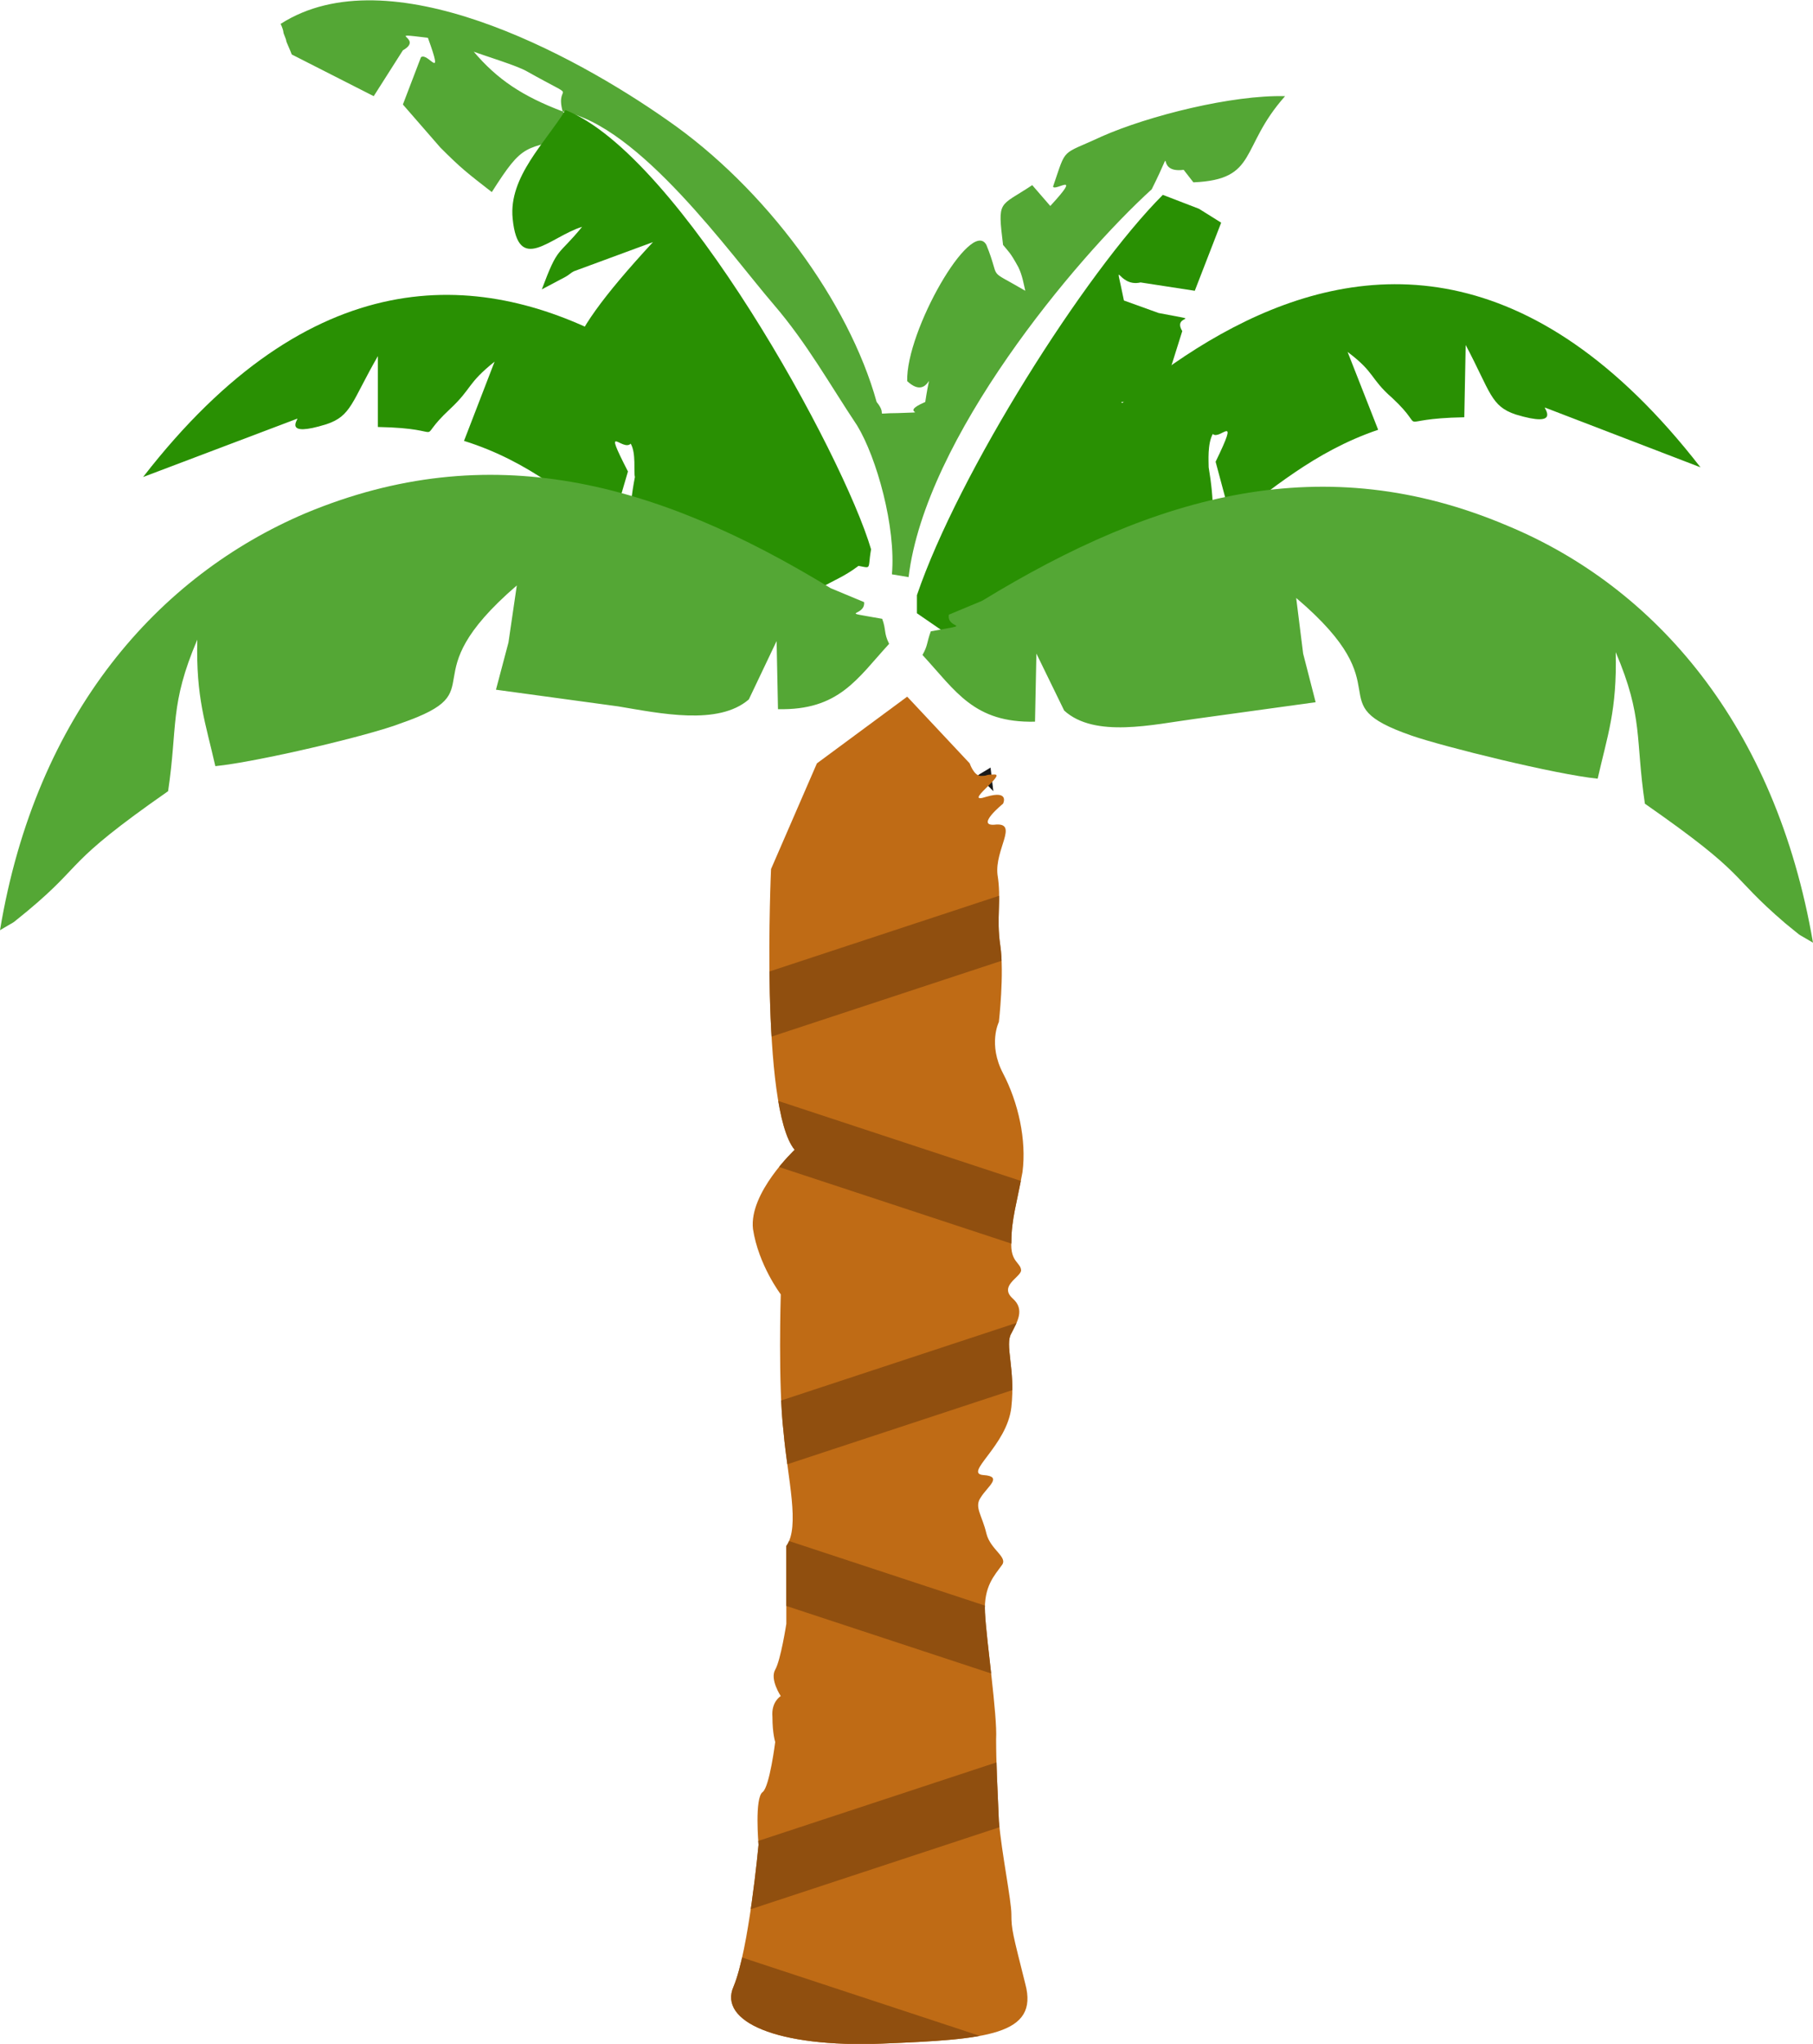
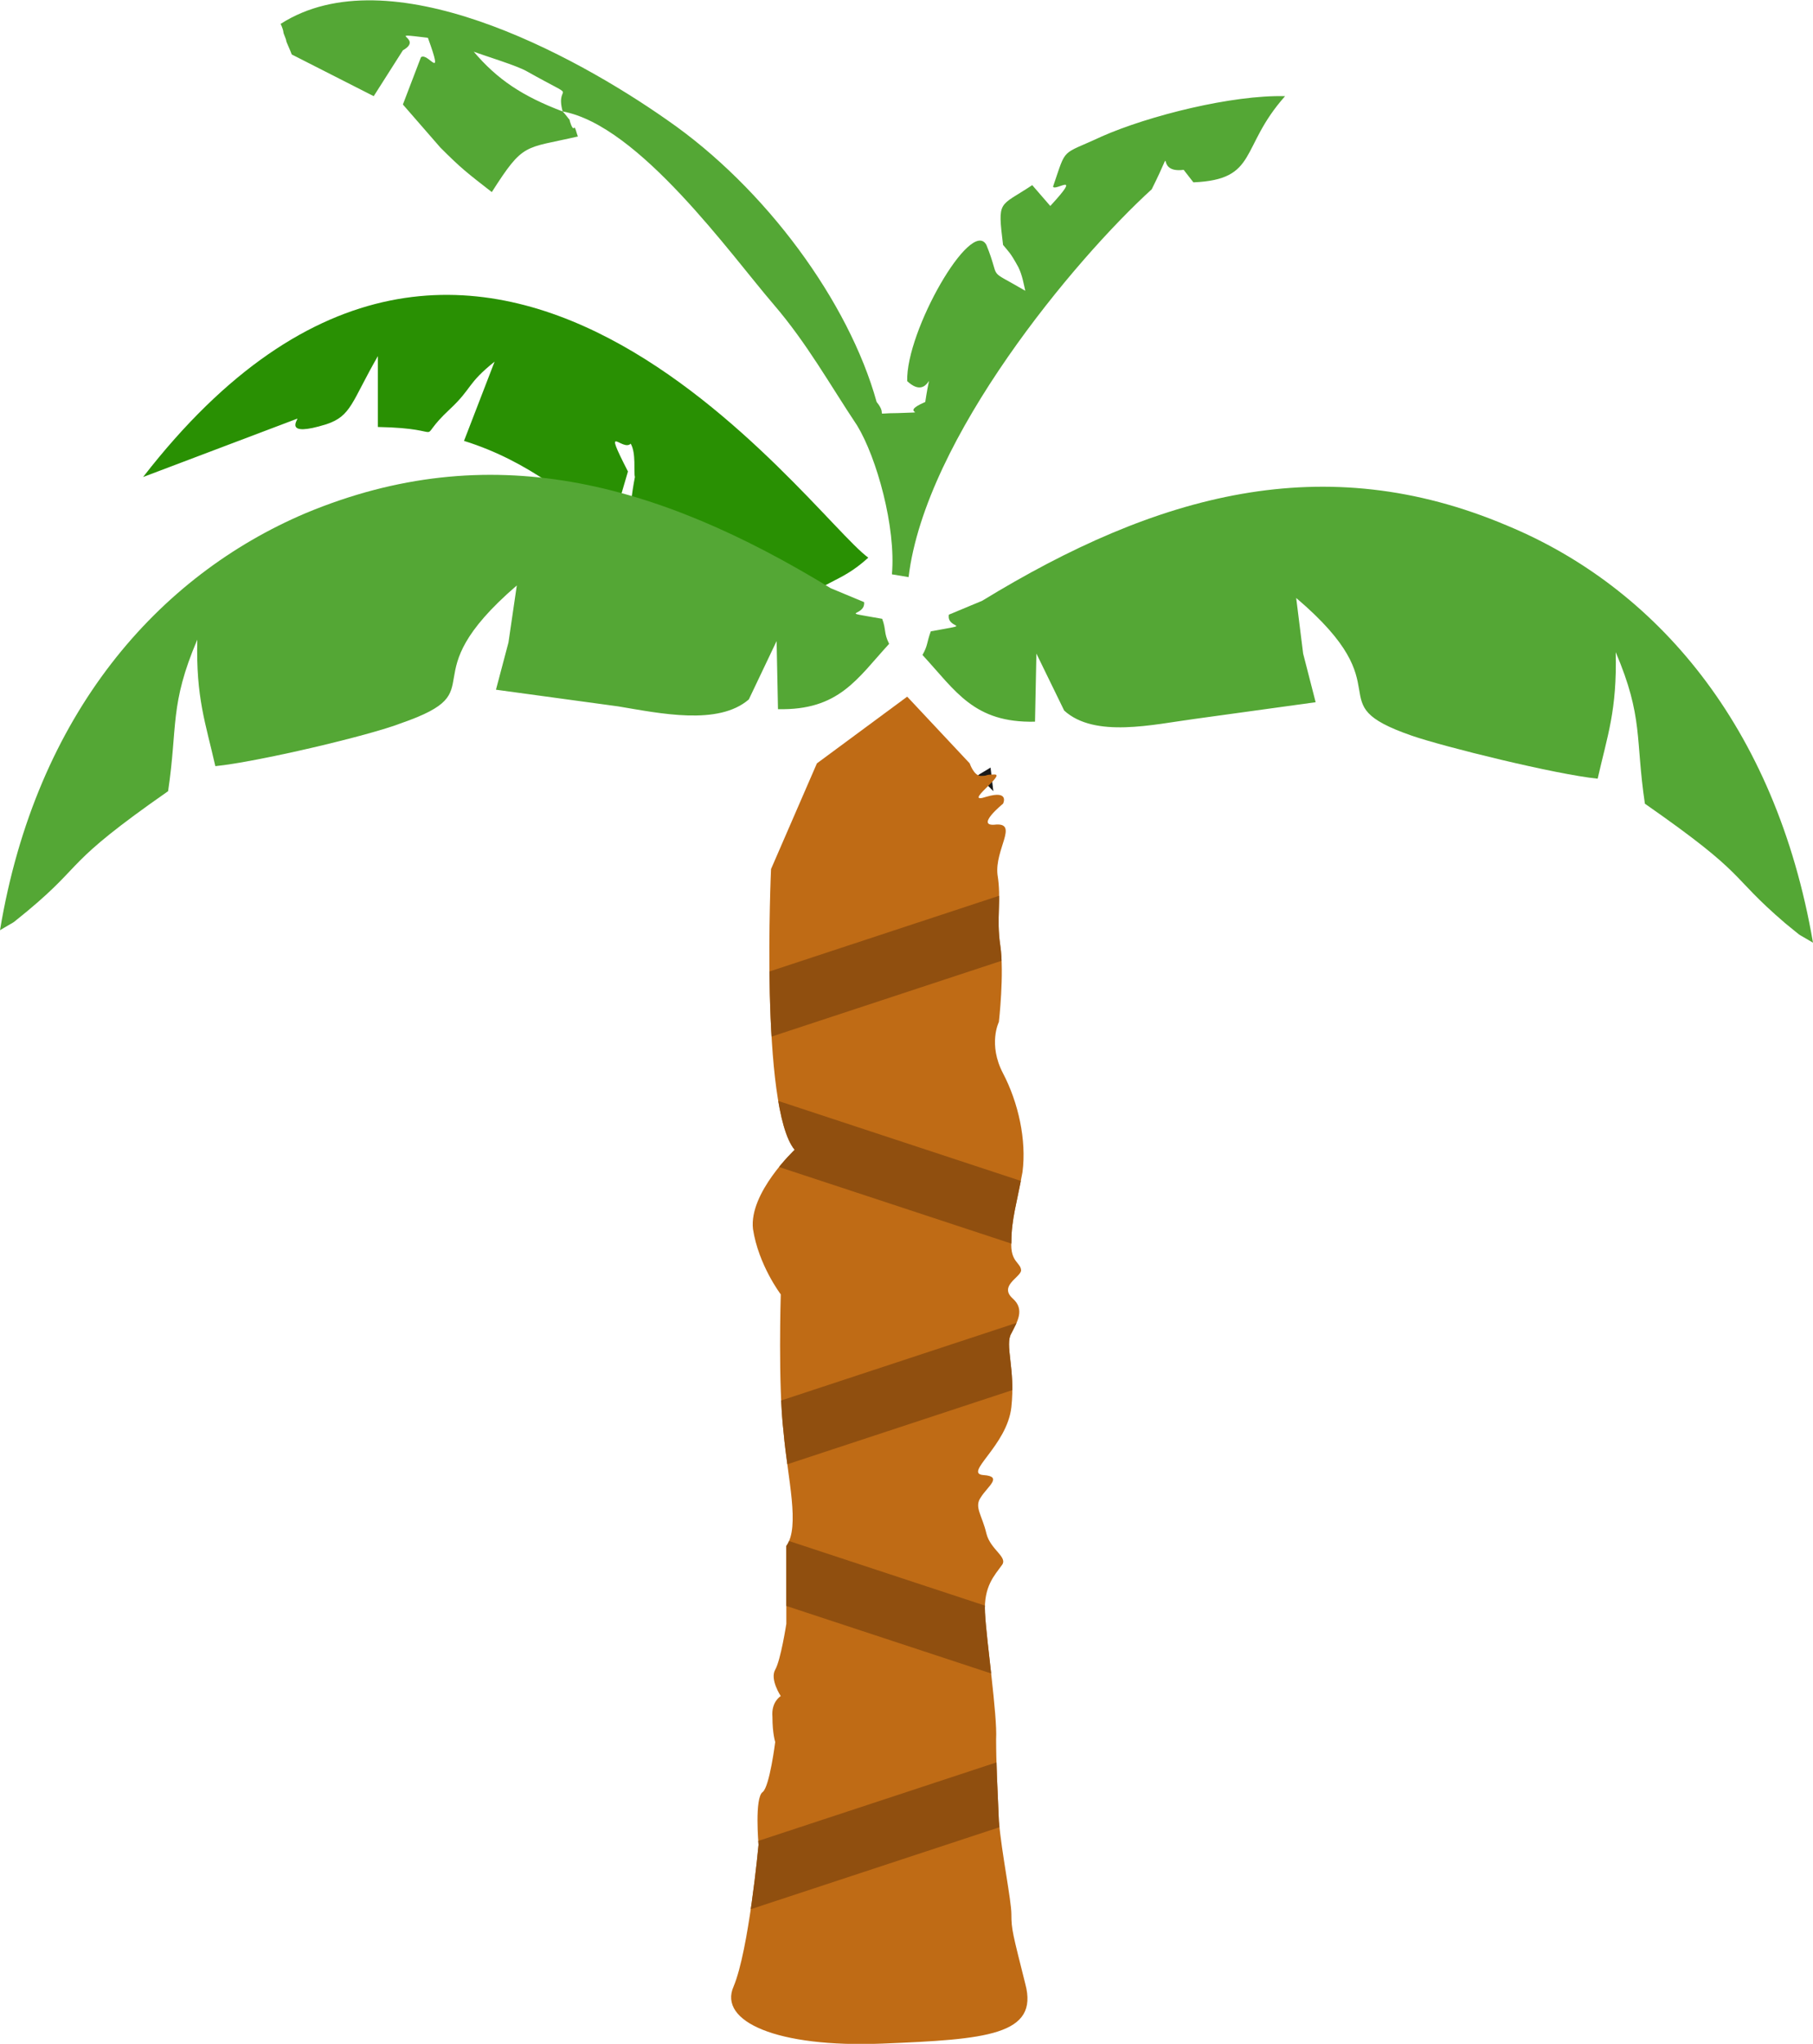
<svg xmlns="http://www.w3.org/2000/svg" xml:space="preserve" width="171.99mm" height="193.785mm" version="1.1" style="shape-rendering:geometricPrecision; text-rendering:geometricPrecision; image-rendering:optimizeQuality; fill-rule:evenodd; clip-rule:evenodd" viewBox="0 0 1305 1470">
  <defs>
    <style type="text/css">
   
    .fil5 {fill:none}
    .fil2 {fill:#1A1A1A}
    .fil0 {fill:#299003}
    .fil1 {fill:#54A735}
    .fil4 {fill:#904F0F}
    .fil3 {fill:#BF6B15}
   
  </style>
    <clipPath id="id0">
      <path d="M588 549l-33 76c0,0 -8,172 17,202 0,0 -33,31 -30,57 4,26 20,47 20,47 0,0 -2,65 2,99 3,34 12,68 2,82l0 56c0,0 -4,26 -8,33 -4,7 4,19 4,19 0,0 -7,4 -6,15 0,12 2,18 2,18 0,0 -4,32 -9,36 -6,4 -3,38 -3,38 0,0 -7,76 -18,102 -11,25 31,44 107,41 75,-3 113,-6 103,-43 -9,-36 -10,-39 -10,-50 0,-10 -7,-44 -9,-67 -1,-23 -2,-42 -2,-59 1,-17 -7,-71 -8,-91 -1,-19 7,-27 12,-34 5,-6 -8,-11 -11,-23 -3,-13 -9,-19 -4,-26 5,-8 16,-15 2,-16 -15,-1 17,-21 20,-49 3,-27 -5,-45 0,-53 4,-8 10,-17 1,-25 -10,-9 5,-15 6,-20 0,-6 -8,-6 -7,-21 0,-16 4,-28 8,-50 3,-23 -3,-50 -14,-71 -11,-21 -3,-37 -3,-37 0,0 4,-35 1,-55 -3,-20 1,-33 -2,-51 -2,-18 15,-37 -1,-36 -16,2 5,-15 5,-15 0,0 5,-10 -12,-5 -18,6 14,-16 6,-16 -8,0 -4,1 -10,1 -5,0 -8,-9 -8,-9l-45 -48 -65 48z" />
    </clipPath>
  </defs>
  <g id="Layer_x0020_1">
    <g id="_407581048">
      <path class="fil0" d="M625 401c-22,20 -31,14 -62,43 -11,9 -15,15 -27,27l-29 20c-12,-30 16,-43 16,-96l-35 60c-33,-34 -40,-65 -31,-112 -1,-4 1,-17 -3,-24 -6,6 -21,-17 -2,20l-12 41c-28,-20 -58,-48 -106,-63l22 -57c-20,16 -16,19 -32,34 -28,26 3,14 -52,13l0 -51c-19,33 -19,43 -37,49 -32,10 -20,-4 -21,-4l-111 42c242,-312 479,27 522,58z" />
      <path class="fil1" d="M366 462l-9 34 88 12c30,5 72,14 94,-5l20 -42 1 49c44,1 57,-22 80,-47 -4,-8 -2,-10 -5,-18 -34,-6 -12,-1 -13,-12l-24 -10c-126,-77 -246,-109 -378,-54 -106,45 -194,144 -220,300 15,-9 5,-2 20,-14 42,-35 25,-33 101,-86 7,-47 1,-62 21,-109 -1,42 6,60 13,91 30,-3 111,-22 134,-31 69,-24 4,-31 83,-99l-6 41z" />
-       <path class="fil0" d="M660 428l0 13 64 44c21,-26 32,-40 52,-68 -3,-8 -1,-4 -8,-15 -9,-14 7,6 -7,-7l-17 -22c34,10 17,8 23,17l25 5c7,-19 21,-42 26,-58 13,-47 13,-25 -11,-48 37,-2 17,21 33,-16l11 -35c-8,-13 19,-6 -17,-13l-25 -9c-7,-35 -5,-9 12,-13l39 6 19 -49 -16 -10 -26 -10c-56,56 -147,200 -177,288z" />
-       <path class="fil0" d="M701 393c22,21 31,15 63,43 10,10 14,15 27,27l29 21c11,-30 -16,-43 -16,-96l35 59c32,-33 39,-64 31,-111 0,-4 -1,-17 3,-24 5,5 20,-17 2,20l11 41c29,-20 59,-48 106,-64l-22 -56c20,15 16,19 32,33 28,26 -3,15 52,14l1 -52c18,34 18,44 36,50 33,10 20,-5 21,-5l112 43c-243,-313 -480,26 -523,57z" />
      <path class="fil1" d="M938 470l9 35 -87 12c-30,4 -72,14 -94,-6l-20 -41 -1 49c-44,1 -57,-22 -81,-48 4,-7 3,-9 6,-17 33,-6 11,-1 13,-12l24 -10c126,-77 246,-110 378,-54 106,44 193,143 220,300 -15,-9 -5,-2 -20,-14 -42,-36 -25,-33 -101,-86 -7,-47 -1,-62 -21,-109 1,42 -6,60 -13,91 -30,-3 -111,-23 -134,-31 -69,-24 -4,-32 -83,-99l5 40z" />
      <path class="fil1" d="M405 80c-29,-11 -47,-23 -64,-43 8,3 31,10 38,14 41,23 20,7 26,29zm447 42l0 0zm-94 12c1,4 22,-12 -2,14l-13 -15c-24,16 -25,10 -21,43 4,5 5,5 11,16 3,6 4,13 5,17 -29,-17 -17,-6 -28,-33 -11,-20 -58,62 -57,98 17,16 18,-18 13,15 -21,9 7,7 -20,8 -19,0 -6,3 -15,-8 -20,-72 -80,-154 -151,-203 -67,-47 -200,-119 -278,-69 1,2 2,5 2,6 0,1 2,5 2,6 0,1 3,7 4,10l59 30 21 -33c16,-9 -15,-13 18,-9 12,33 0,10 -5,14l-13 34 27 31c15,15 19,18 37,32 23,-36 23,-31 62,-40 -1,-2 -2,-8 -3,-6 -1,1 -3,-5 -3,-6 -1,-1 -3,-4 -5,-6 55,10 121,103 152,139 24,28 40,57 60,87 14,23 28,73 25,107l12 2c12,-100 120,-229 175,-279 19,-38 0,-11 23,-14l7 9c47,-2 33,-25 66,-62 -38,-1 -98,14 -132,29 -30,14 -25,7 -35,36z" />
-       <path class="fil0" d="M577 373c39,20 18,11 23,21 29,6 11,1 12,12 17,2 12,6 15,-11 -20,-68 -138,-284 -220,-316 -14,23 -41,48 -38,78 4,41 27,13 50,6 -18,22 -17,13 -29,45l17 -9c2,-1 4,-3 6,-4l57 -21c-147,159 17,74 107,199z" />
      <path class="fil2" d="M715 569l-2 -17c-14,9 -11,3 2,17z" />
      <line class="fil2" x1="527" y1="20" x2="527" y2="20" />
      <path class="fil3" d="M588 549l-33 76c0,0 -8,172 17,202 0,0 -33,31 -30,57 4,26 20,47 20,47 0,0 -2,65 2,99 3,34 12,68 2,82l0 56c0,0 -4,26 -8,33 -4,7 4,19 4,19 0,0 -7,4 -6,15 0,12 2,18 2,18 0,0 -4,32 -9,36 -6,4 -3,38 -3,38 0,0 -7,76 -18,102 -11,25 31,44 107,41 75,-3 113,-6 103,-43 -9,-36 -10,-39 -10,-50 0,-10 -7,-44 -9,-67 -1,-23 -2,-42 -2,-59 1,-17 -7,-71 -8,-91 -1,-19 7,-27 12,-34 5,-6 -8,-11 -11,-23 -3,-13 -9,-19 -4,-26 5,-8 16,-15 2,-16 -15,-1 17,-21 20,-49 3,-27 -5,-45 0,-53 4,-8 10,-17 1,-25 -10,-9 5,-15 6,-20 0,-6 -8,-6 -7,-21 0,-16 4,-28 8,-50 3,-23 -3,-50 -14,-71 -11,-21 -3,-37 -3,-37 0,0 4,-35 1,-55 -3,-20 1,-33 -2,-51 -2,-18 15,-37 -1,-36 -16,2 5,-15 5,-15 0,0 5,-10 -12,-5 -18,6 14,-16 6,-16 -8,0 -4,1 -10,1 -5,0 -8,-9 -8,-9l-45 -48 -65 48z" />
      <g style="clip-path:url(#id0)">
        <g>
          <g>
            <rect class="fil4" transform="matrix(0.95 -0.313 0.313 0.95 531.926 705.926)" width="215.185" height="44.964" />
            <rect class="fil4" transform="matrix(0.95 -0.313 0.313 0.95 527.918 1018.66)" width="215.185" height="44.964" />
            <rect class="fil4" transform="matrix(0.95 -0.313 0.313 0.95 523.909 1331.4)" width="215.185" height="44.964" />
            <rect class="fil4" transform="matrix(-0.95 -0.313 -0.313 0.95 758.809 857.277)" width="215.185" height="44.964" />
            <rect class="fil4" transform="matrix(-0.95 -0.313 -0.313 0.95 754.801 1170.01)" width="215.185" height="44.964" />
-             <rect class="fil4" transform="matrix(-0.95 -0.313 -0.313 0.95 733.946 1473.89)" width="215.185" height="44.964" />
          </g>
        </g>
      </g>
-       <path class="fil5" d="M588 549l-33 76c0,0 -8,172 17,202 0,0 -33,31 -30,57 4,26 20,47 20,47 0,0 -2,65 2,99 3,34 12,68 2,82l0 56c0,0 -4,26 -8,33 -4,7 4,19 4,19 0,0 -7,4 -6,15 0,12 2,18 2,18 0,0 -4,32 -9,36 -6,4 -3,38 -3,38 0,0 -7,76 -18,102 -11,25 31,44 107,41 75,-3 113,-6 103,-43 -9,-36 -10,-39 -10,-50 0,-10 -7,-44 -9,-67 -1,-23 -2,-42 -2,-59 1,-17 -7,-71 -8,-91 -1,-19 7,-27 12,-34 5,-6 -8,-11 -11,-23 -3,-13 -9,-19 -4,-26 5,-8 16,-15 2,-16 -15,-1 17,-21 20,-49 3,-27 -5,-45 0,-53 4,-8 10,-17 1,-25 -10,-9 5,-15 6,-20 0,-6 -8,-6 -7,-21 0,-16 4,-28 8,-50 3,-23 -3,-50 -14,-71 -11,-21 -3,-37 -3,-37 0,0 4,-35 1,-55 -3,-20 1,-33 -2,-51 -2,-18 15,-37 -1,-36 -16,2 5,-15 5,-15 0,0 5,-10 -12,-5 -18,6 14,-16 6,-16 -8,0 -4,1 -10,1 -5,0 -8,-9 -8,-9l-45 -48 -65 48z" />
    </g>
  </g>
</svg>